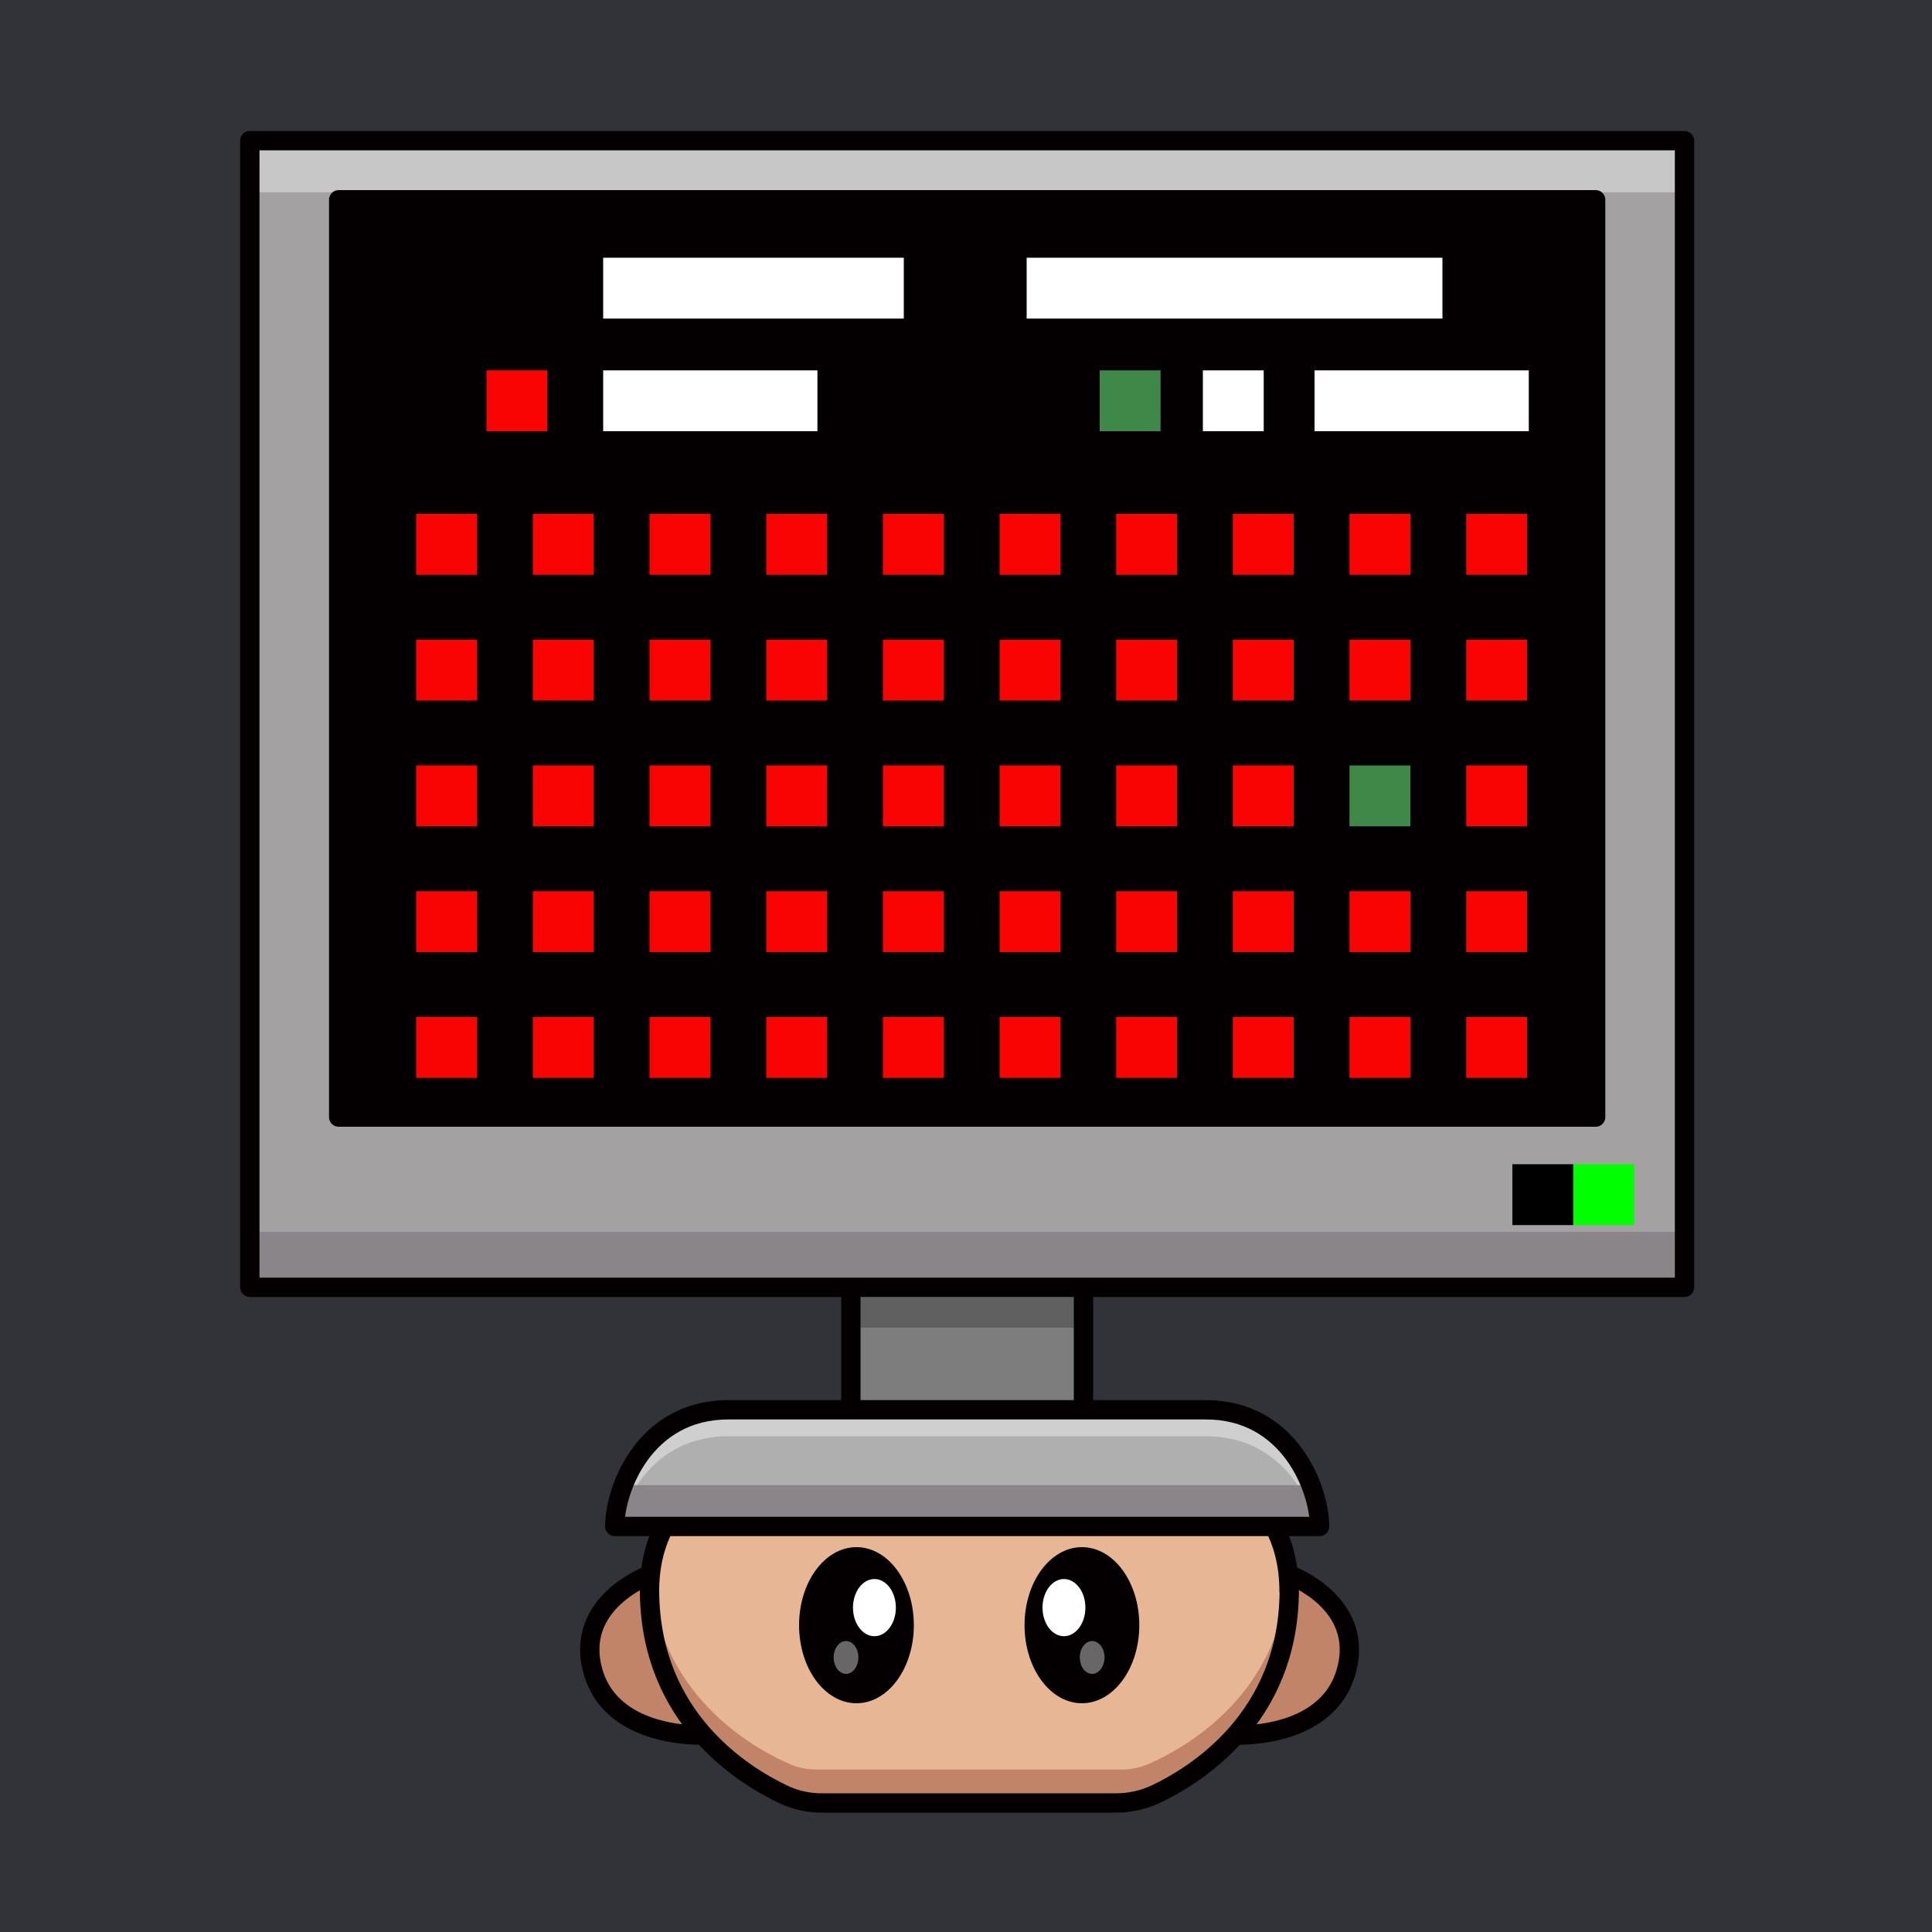
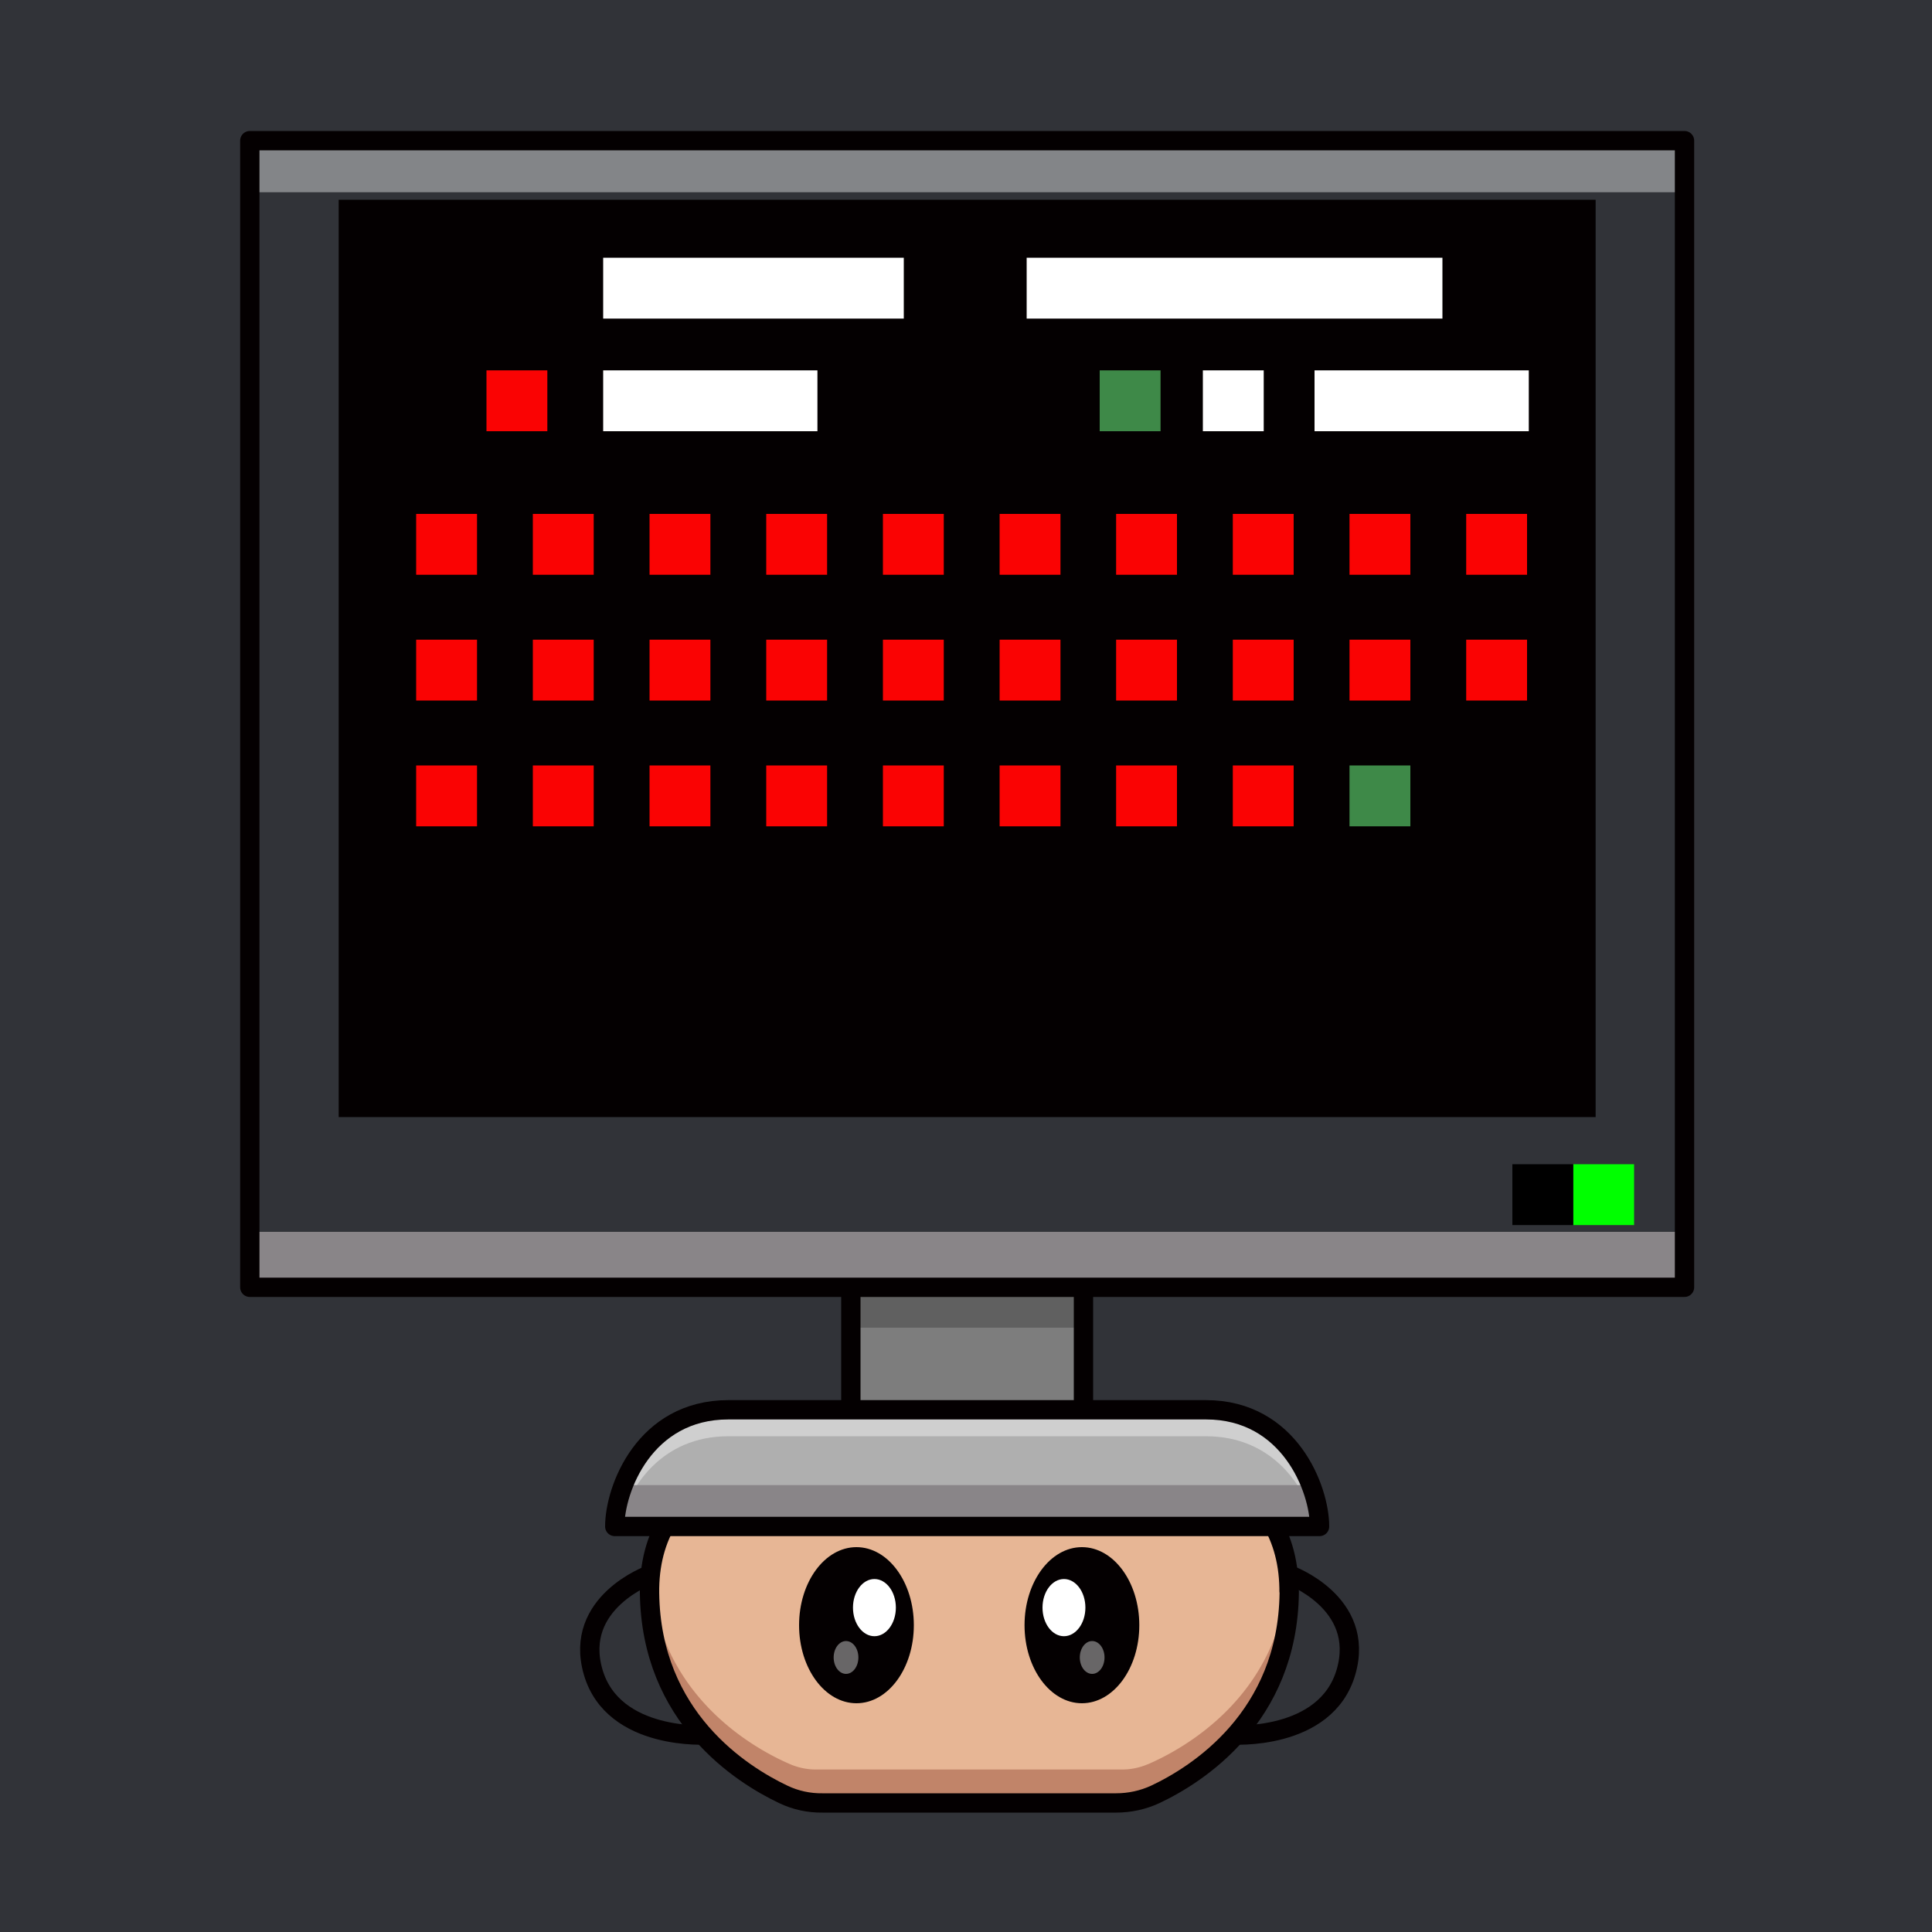
<svg xmlns="http://www.w3.org/2000/svg" id="a" viewBox="0 0 1000 1000">
  <defs>
    <style>.d{isolation:isolate;opacity:.4}.d,.k,.l,.m,.n,.o,.r{stroke-width:0}.d,.m{fill:#fff}.t{fill:none}.k{fill:#fa0303}.l{fill:#c18469}.n{fill:#898588}.t{stroke:#040001;stroke-linecap:round;stroke-linejoin:round;stroke-width:10px}.o{fill:#3e8948}.r{fill:#040001}</style>
  </defs>
  <path id="b" d="M0-1.5h1000.6V1000H0V-1.5Z" style="fill:#313338;stroke-width:0" />
  <g id="c">
    <path d="M.6-1.5h1000v1000H.6V-1.5Z" style="fill:none;stroke-width:0" />
-     <path class="l" d="M366.4 898s-49 3.4-59.4-32.6 27.8-50.3 27.8-50.3 5.5 45.9 31.6 82.8v.1Z" />
    <path class="t" d="M366.4 898s-49 3.4-59.4-32.6 29.4-50.3 29.4-50.3 4 45.9 30 82.8v.1Z" />
-     <path class="l" d="M637.3 898s49 3.4 59.4-32.6-27.8-50.3-27.8-50.3-5.5 45.9-31.6 82.8v.1Z" />
    <path class="t" d="M637.3 898s49 3.4 59.4-32.6-29.4-50.3-29.4-50.3-4 45.9-30 82.8v.1Z" />
    <path d="M667.2 823.5V822c-1.1-59.9-60.6-78.6-132.9-78.6H469c-72.3 0-131.7 18.7-132.8 78.6v2.5c.8 68.6 53.6 97.6 73 106a34 34 0 0 0 13.6 2.8h158c4.6 0 9.2-1 13.4-2.8 19.5-8.3 72.3-37.4 73.1-106v-1h-.1Z" style="fill:#e7b695;stroke-width:0" />
    <path class="l" d="M594 913.2a34 34 0 0 1-13.4 2.7h-158a34 34 0 0 1-13.5-2.7c-18.6-8-68-35.1-72.7-97.7l-.4 6.5v2.5c.8 68.6 53.7 97.6 73.1 106 4.3 1.9 8.9 2.8 13.5 2.8h158c4.6 0 9.2-1 13.5-2.8 19.4-8.3 72.3-37.4 73-106V822c0-2.2 0-4.4-.3-6.6-4.7 62.7-54 89.7-72.7 97.8h-.1Z" />
    <ellipse class="r" cx="443.3" cy="841.2" rx="29.7" ry="40.4" />
    <ellipse class="m" cx="452.6" cy="832.1" rx="11.1" ry="14.8" />
    <ellipse class="d" cx="437.9" cy="857.9" rx="6.4" ry="8.5" />
    <ellipse class="r" cx="560" cy="841.2" rx="29.7" ry="40.4" />
    <ellipse class="m" cx="550.7" cy="832.1" rx="11.1" ry="14.8" />
    <ellipse class="d" cx="565.3" cy="857.9" rx="6.4" ry="8.5" />
    <path class="t" d="M667.2 823.5v-.6h0v-.9c-1.1-59.9-60.6-78.6-132.9-78.6H469c-72.3 0-131.7 18.7-132.8 78.6v1h0v1.5h0c.8 64.5 47.6 94 69.3 104.3 6.3 3 13.2 4.5 20.2 4.4h152c7 0 13.9-1.5 20.2-4.4 21.7-10.2 68.6-39.8 69.4-104.3h0v-1h-.1Z" />
    <path d="M624.2 729.7H377c-43.4 0-58.8 41-58.8 60.4H683c0-19.3-15.5-60.4-58.8-60.4Z" style="fill:#afafaf;stroke-width:0" />
    <path class="d" d="M377 743.4h247.2c34.7 0 51.6 26.3 56.9 46.7h1.9c0-19.3-15.5-60.4-58.8-60.4H377c-43.4 0-58.8 41-58.8 60.4h1.9c5.4-20.4 22.2-46.7 56.9-46.7Z" />
    <path class="n" d="M500.8 768.7H324a50 50 0 0 0-5.8 21.4H683a50 50 0 0 0-5.8-21.4H500.8Z" />
    <path d="M500.8 666.3h-60.4v63.4h120.4v-63.4h-60Z" style="fill:#7d7d7d;stroke-width:0" />
    <path d="M500.8 666.3h-60.4v20.9h120.4v-20.9h-60Z" style="fill:#606060;stroke-width:0" />
-     <path d="M500.6 72.8H129.3v593.5h742.6V72.8H500.6Z" style="fill:#a3a1a1;stroke-width:0" />
    <path class="d" d="M500.6 72.8H129.3v26.7h742.6V72.8H500.6Z" />
    <path class="n" d="M500.4 637.6H129.3v28.7h742.6v-28.7H500.4Z" />
    <path class="t" d="M624.2 729.7H377c-43.4 0-58.8 41-58.8 60.4H683c0-19.3-15.5-60.4-58.8-60.4Zm-123.4-63.4h-60.4v63.4h120.4v-63.4h-60Zm-.2-593.5H129.3v593.5h742.6V72.8H500.6Z" />
    <path class="r" d="M175.3 103.4h650.6v474.8H175.3V103.4Z" />
-     <path class="t" d="M175.3 103.4h650.6v474.8H175.3V103.4Z" />
    <path class="k" d="M215.4 266h31.5v31.5h-31.5V266Zm36.4-74.3h31.5v31.5h-31.5v-31.5Z" />
    <path class="m" d="M312.2 191.7h110.9v31.5H312.2v-31.5Zm0-58.3h155.6v31.5H312.2v-31.5Zm219.2 0h215.2v31.5H531.4v-31.5Zm91.2 58.3h31.5v31.5h-31.5v-31.5Z" />
    <path class="o" d="M569.2 191.7h31.5v31.5h-31.5v-31.5Z" />
    <path class="m" d="M680.4 191.7h110.9v31.5H680.4v-31.5Z" />
    <path class="k" d="M275.8 266h31.5v31.5h-31.5V266Zm60.4 0h31.5v31.5h-31.5V266Zm60.4 0h31.5v31.5h-31.5V266Zm60.4 0h31.5v31.5H457V266Zm60.4 0h31.5v31.5h-31.5V266Zm60.3 0h31.5v31.5h-31.5V266Zm60.4 0h31.5v31.5h-31.5V266Zm60.4 0H730v31.5h-31.5V266Zm60.4 0h31.5v31.5h-31.5V266Zm-543.5 65.1h31.5v31.5h-31.5v-31.5Zm60.4 0h31.5v31.5h-31.5v-31.5Zm60.4 0h31.5v31.5h-31.5v-31.5Zm60.4 0h31.5v31.5h-31.5v-31.5Zm60.4 0h31.5v31.5H457v-31.5Zm60.4 0h31.5v31.5h-31.5v-31.5Zm60.3 0h31.5v31.5h-31.5v-31.5Zm60.4 0h31.5v31.5h-31.5v-31.5Zm60.4 0H730v31.5h-31.5v-31.5Zm60.4 0h31.5v31.5h-31.5v-31.5Zm-543.5 65.1h31.5v31.5h-31.5v-31.5Zm60.4 0h31.5v31.5h-31.5v-31.5Zm60.4 0h31.5v31.5h-31.5v-31.5Zm60.4 0h31.5v31.5h-31.5v-31.5Zm60.4 0h31.5v31.5H457v-31.5Zm60.4 0h31.5v31.5h-31.5v-31.5Zm60.3 0h31.5v31.5h-31.5v-31.5Zm60.4 0h31.5v31.5h-31.5v-31.5Z" />
    <path class="o" d="M698.5 396.2H730v31.5h-31.5v-31.5Z" />
-     <path class="k" d="M758.9 396.2h31.5v31.5h-31.5v-31.5Zm-543.5 65.1h31.5v31.5h-31.5v-31.5Zm60.4 0h31.5v31.5h-31.5v-31.5Zm60.4 0h31.5v31.5h-31.5v-31.5Zm60.4 0h31.5v31.5h-31.5v-31.5Zm60.4 0h31.5v31.5H457v-31.5Zm60.4 0h31.5v31.5h-31.5v-31.5Zm60.3 0h31.5v31.5h-31.5v-31.5Zm60.4 0h31.5v31.5h-31.5v-31.5Zm60.4 0H730v31.5h-31.5v-31.5Zm60.4 0h31.5v31.5h-31.5v-31.5Zm-543.5 65.1h31.5v31.5h-31.5v-31.5Zm60.4 0h31.5v31.5h-31.5v-31.5Zm60.4 0h31.5v31.5h-31.5v-31.5Zm60.4 0h31.5v31.5h-31.5v-31.5Zm60.4 0h31.5v31.5H457v-31.5Zm60.4 0h31.5v31.5h-31.5v-31.5Zm60.3 0h31.5v31.5h-31.5v-31.5Zm60.4 0h31.5v31.5h-31.5v-31.5Zm60.4 0H730v31.5h-31.5v-31.5Zm60.4 0h31.5v31.5h-31.5v-31.5Z" />
    <path d="M814.3 602.6h31.5v31.5h-31.5v-31.5Z" style="fill:#0f0;stroke-width:0" />
    <path d="M782.8 602.6h31.5v31.5h-31.5v-31.5Z" style="stroke-width:0" />
  </g>
</svg>